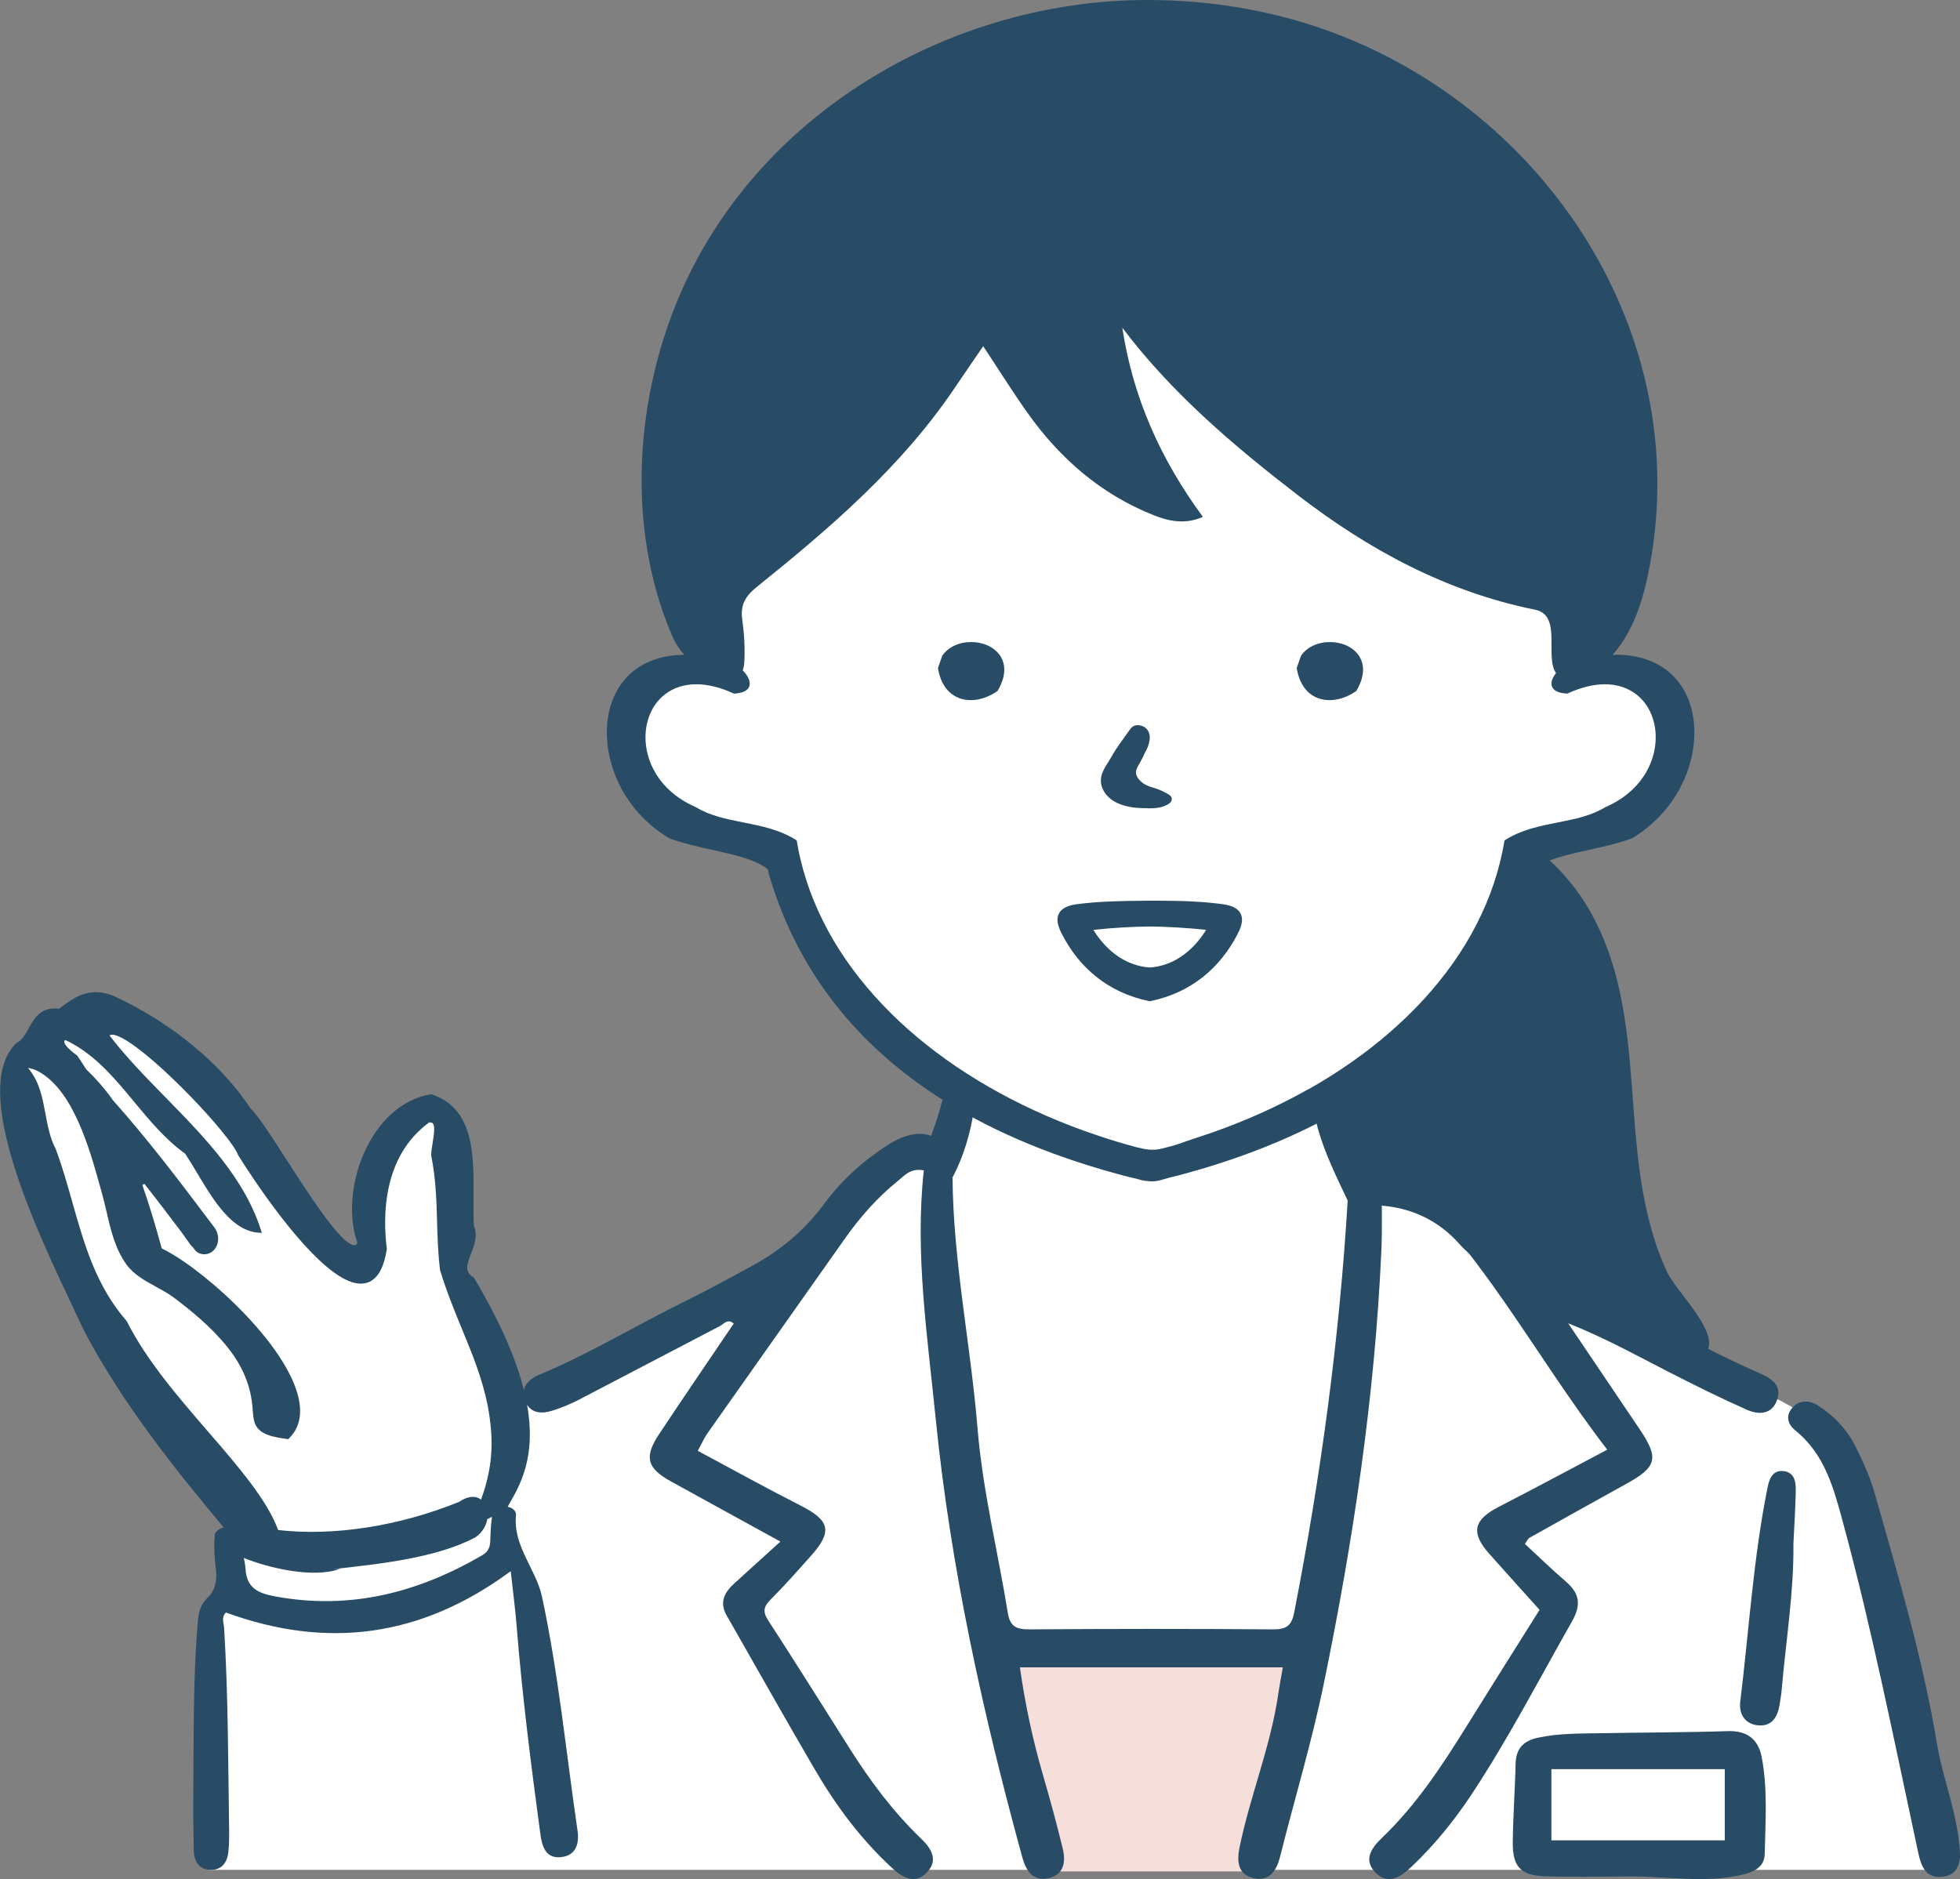
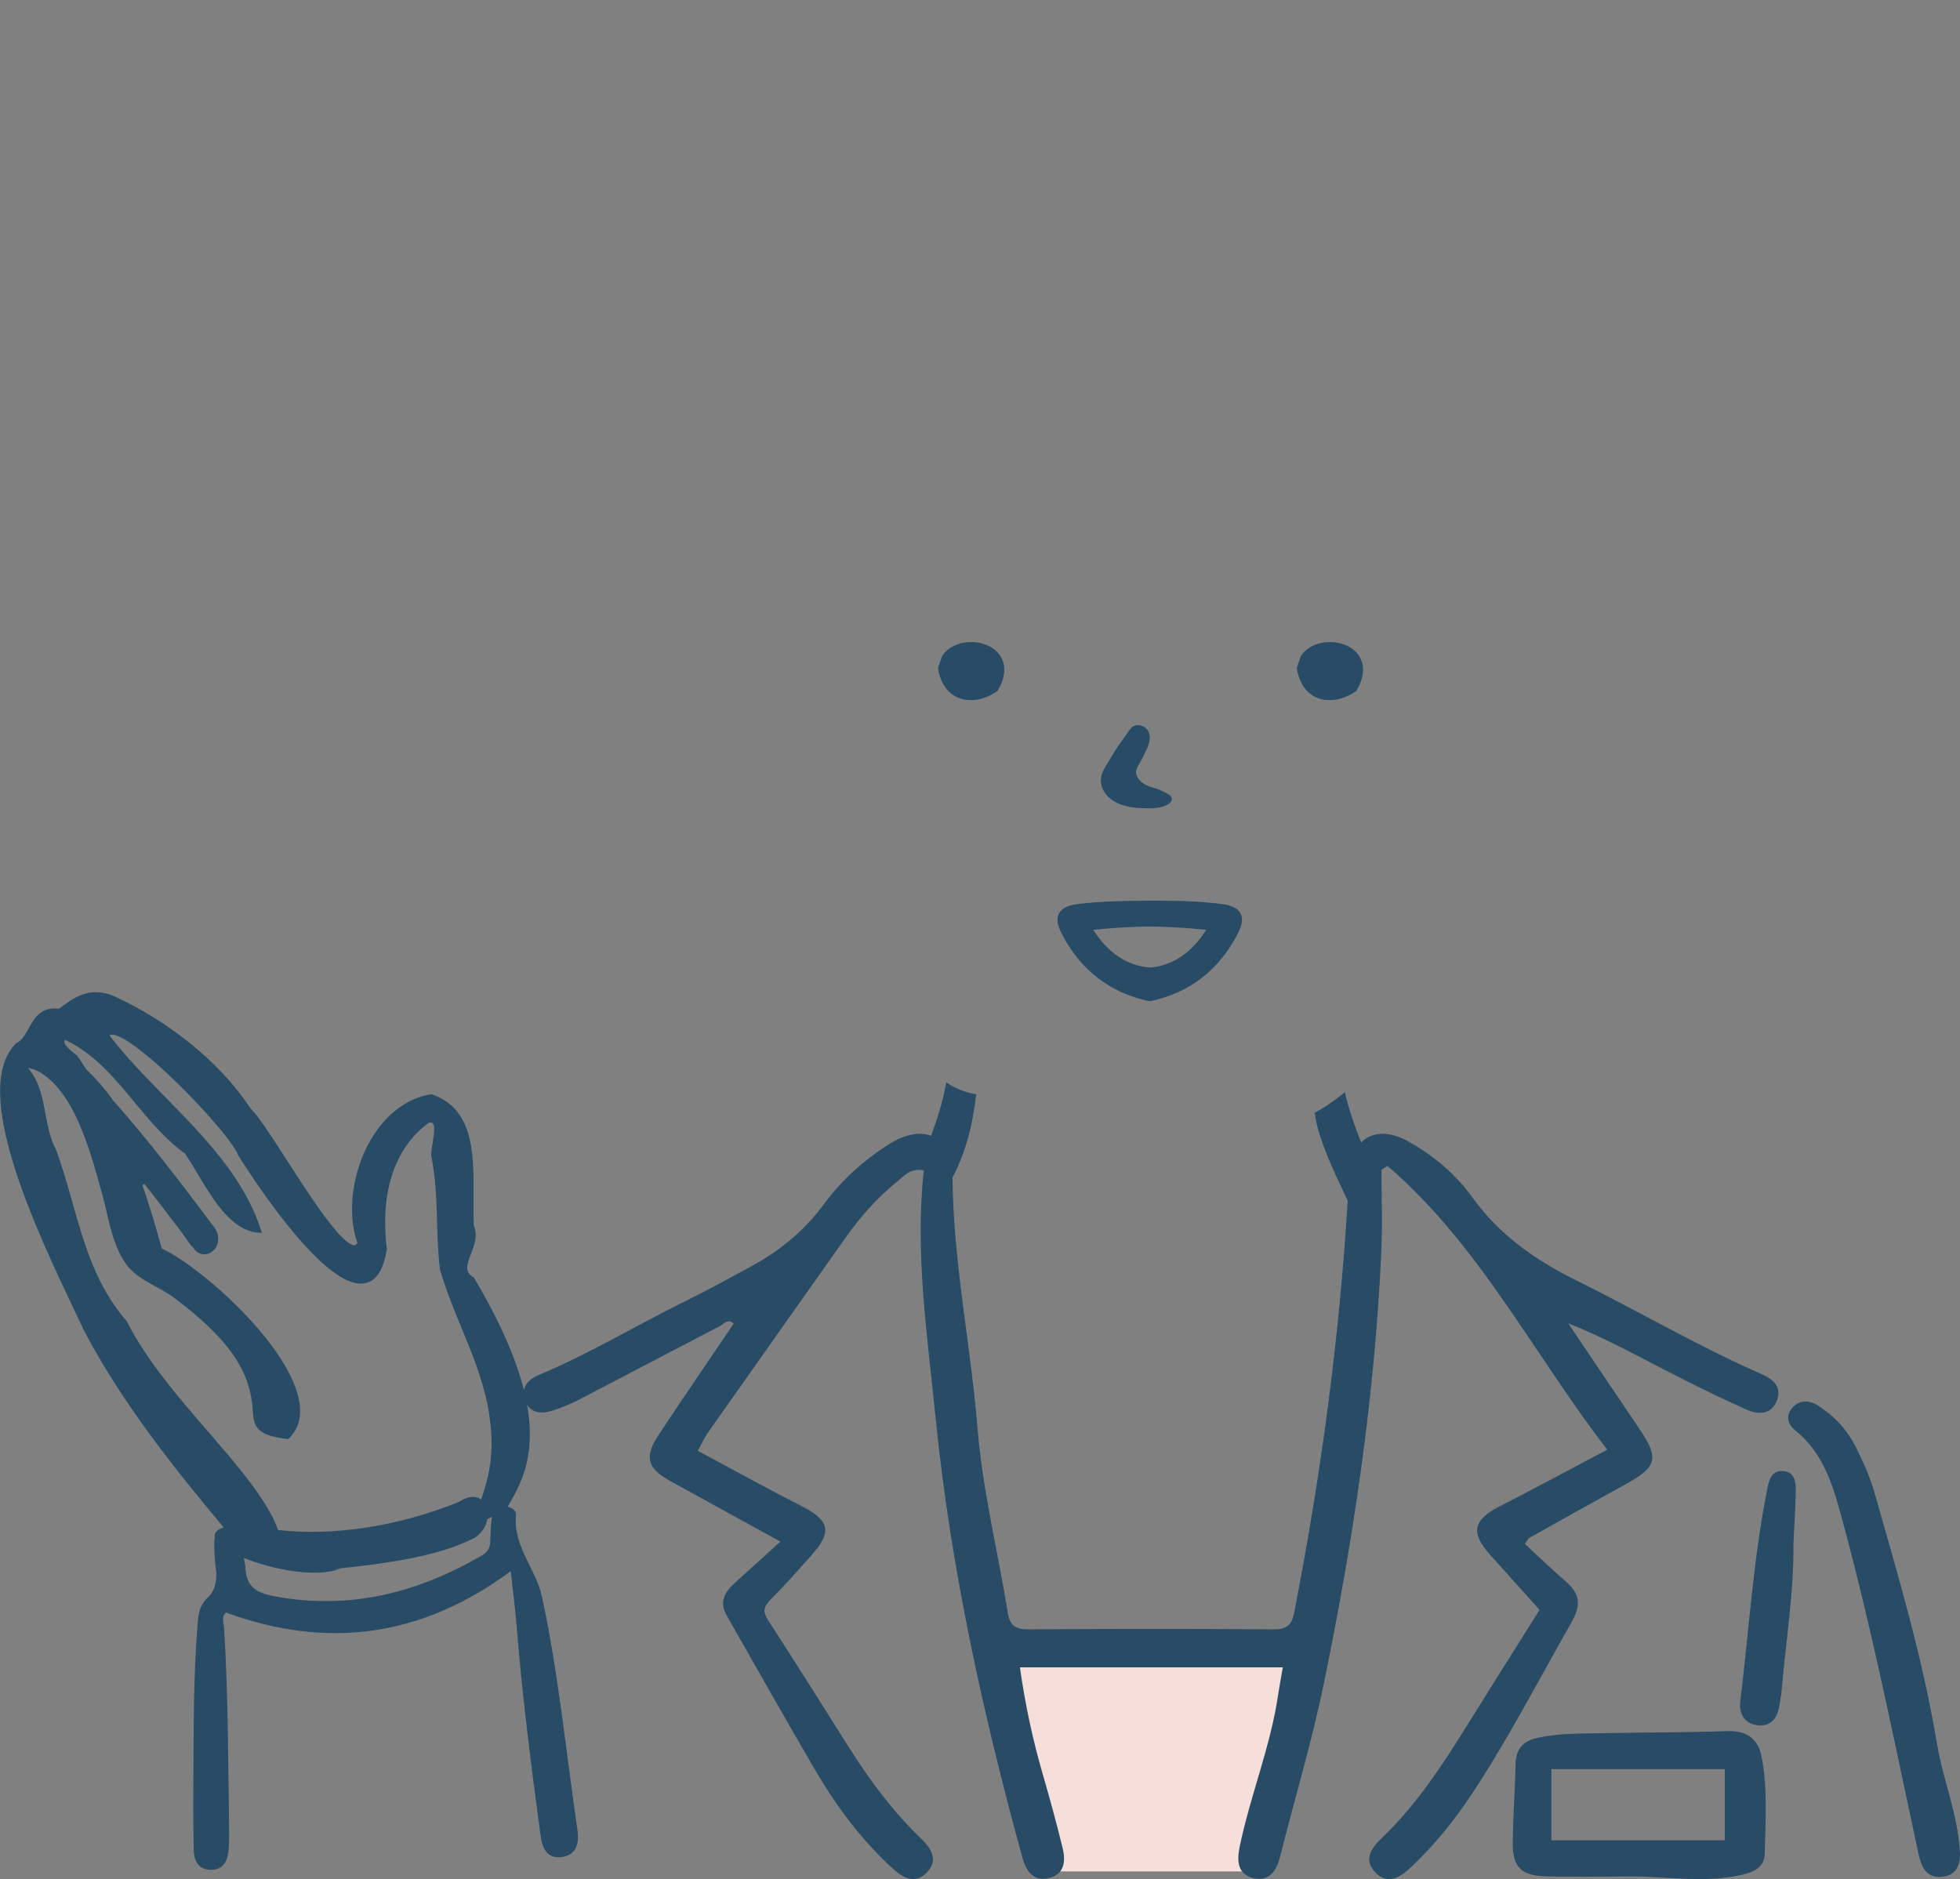
<svg xmlns="http://www.w3.org/2000/svg" id="_レイヤー_2" data-name="レイヤー 2" width="328.39" height="314.87" viewBox="0 0 328.39 314.87">
  <rect x="0" y="0" width="328.39" height="314.87" fill="#808080" stroke="none" />
  <defs>
    <style>
      .cls-1 {
        fill: #f6deda;
      }

      .cls-2 {
        fill: #284b66;
      }

      .cls-3 {
        fill: #fff;
      }
    </style>
  </defs>
  <g id="_医療従事者_上半身_セット" data-name="医療従事者　上半身　セット">
    <g id="_女性薬剤師" data-name="女性薬剤師">
-       <path id="_白" data-name="白" class="cls-3" d="M162.71,46.24l-47.46,50.66,4.05,8.73.3,5.47s-6.1-.36-9.97,2.56c-3.87,2.93-5.12.65-5.02,6.39.1,5.73-1.25,6.36,2.87,11.59s7.99,8.36,13.32,9.4c5.33,1.04,10.55.99,10.55.99,0,0-1.15,6.74,3.24,13.22,4.39,6.48,6.58,11.08,10.55,14.84,3.97,3.76,11.7,11.27,12.54,11.27s2.51,1.66,2.51,1.66c0,0,.07,5.04-.96,7.76-1.03,2.72,2.94.94-3.43,2.72-6.37,1.78-10.24,5.12-18.29,13.37-8.05,8.25-.21,5.75-14,11.39-13.79,5.64-32.18,14.63-32.18,14.63l-5.96,2.72s-3.76-7.94-6.06-15.36c-2.3-7.42-4.18-2.72-3.66-9.82.52-7.11,1.36-8.25.52-14.21-.84-5.96.73-8.36-1.78-9.72-2.51-1.36-2.72-2.51-6.37.63-3.66,3.13-5.96,6.79-6.37,11.91-.42,5.12.84,5.12,0,9.09-.84,3.97-.1,4.03-2.19,4.47-2.09.44-3.87-.5-8.88-8.23s-10.66-15.78-13.69-20.06c-3.03-4.28-6.48-8.25-11.28-11.08-4.81-2.82-5.75-4.6-9.19-3.03s-1.15,1.15-4.81,1.78c-3.66.63-4.18,1.88-5.43,3.55-1.25,1.67-2.09.73-3.13,2.61-1.04,1.88-1.36,4.39-.63,7.84.73,3.45,3.45,12.85,6.79,20.38,3.34,7.52,8.25,21.11,15.78,30.61s13.79,13.37,14.42,16.82-.42,2.93-.73,6.16c-.31,3.24.73,4.6.1,6.9-.63,2.3-1.27-.21-2.83,2.72-1.56,2.93-1.77,4.81-1.56,16.2.21,11.39.63,25.91.63,25.91v1.65h289.85s-6.37-34.15-7.94-39.37c-1.57-5.22-5.38-24.98-9.02-30.84s-9.17-8.39-13.81-10.27c-4.64-1.88-24.41-13.81-26.51-14.8-2.1-.99-9.28-6.63-17.56-12.81-8.28-6.18-14.03-3.64-18.11-9.39-4.09-5.74-7.07-8.95-4.09-12.26,2.98-3.31,4.42-3.98,11.27-9.28,6.85-5.3,15.24-19,15.46-23.97.22-4.97-2.1-6.9,2.87-8.31,4.97-1.41,7.29-1.3,10.82-2.95,3.53-1.66,7.51-1.21,9.44-6.85,1.93-5.63,3.59-9.61,1.93-13.47s-1.88-5.86-5.52-6.3-8.39-.44-9.5,0c-1.1.44-2.43-12.7-2.43-12.7,0,0-12.04-2.65-21.21-8.17-9.17-5.52-32.14-21.43-42.08-30.92s-10.71-15.35-16.35-12.92-3.87,8.5-9.5,4.64-10.35-6.13-10.35-6.13Z" />
      <polygon class="cls-1" points="166.45 276.71 174.63 313.59 210.7 313.59 218.75 275.64 166.45 274.68 166.45 276.71" />
      <g id="_アウトライン" data-name="アウトライン">
        <g>
          <path class="cls-2" d="M262.27,264.94c-2.35-2.02-4.57-4.19-6.79-6.24.46-.62.56-.89.75-1,5.41-3.03,10.82-6.05,16.24-9.05,5.15-2.85,5.52-4.29,2.26-9.14-3.99-5.93-7.99-11.85-11.99-17.77,5.83,2.3,11.2,5.25,16.64,8.05,4.38,2.25,8.8,4.44,13.3,6.44,1.96.87,4.19.85,5.07-1.66.79-2.26-.73-3.49-2.63-4.32-10.67-4.68-20.71-10.61-31.14-15.76-6.76-3.34-12.77-7.57-17.28-13.83-2.81-3.9-6.55-7.07-10.79-9.42-3.24-1.8-6.06-1.59-7.85.19-1.1-2.73-2.07-5.52-2.73-8.4-1.61,1.28-3.26,2.49-5.06,3.43.13.93.3,1.84.56,2.74,1.18,4.16,3.12,8.06,4.97,11.98-1.39,23.2-4.51,46.19-8.96,69.01-.42,2.17-1.26,2.85-3.49,2.84-13.64-.11-27.28-.1-40.92,0-2.15.01-3.2-.47-3.57-2.74-1.67-10.33-4.22-20.48-5.08-30.97-1.15-14.02-4.07-27.87-4.19-42.01,2.34-4.46,3.4-9.09,3.97-13.94-1.8-.29-3.47-.95-5.01-2-.56,3.08-1.47,6.05-2.54,8.96-1.89-.72-4.38-.3-7.13,1.45-4.19,2.66-7.87,5.98-10.82,9.98-3.22,4.37-7.24,7.73-11.96,10.31-3.77,2.06-7.55,4.13-11.41,6.03-8.17,4.03-15.97,8.77-24.39,12.29-1.29.54-2.29,1.36-2.52,2.55-1.24-4.96-3.77-11.09-8.34-18.78l-.05-.08-.08-.05c-1.55-.9-1.05-2.23-.4-3.92.55-1.44,1.18-3.07.48-4.75-.07-1.56-.06-3.26-.05-4.76.04-6.67.07-13.56-5.39-16.53-.48-.26-1.01-.49-1.56-.68l-.03-.04-.14.02c-3.98.61-7.56,3.31-10.08,7.59-3.11,5.3-4.03,12.21-2.29,17.2l.04.11-.06.09c-.09.14-.2.23-.31.27-.08.03-.18.03-.28.02-.15-.02-.33-.09-.54-.2-2.46-1.34-7-8.39-10.66-14.07-2.55-3.96-4.75-7.38-6.07-8.66-4.36-6.58-11.22-12.62-19.33-17.03-1.25-.68-2.5-1.3-3.71-1.85-.68-.26-1.34-.44-1.97-.52-2.91-.39-4.97,1.14-7.02,2.67l-.09.03h-.06c-2.97-.34-4.06,1.63-5.03,3.37-.56,1.02-1.1,1.98-1.96,2.36h-.03s-.07.07-.07.07c-7.83,7.75,3.33,31.2,9.99,45.22,0,0,1.03,2.17,1.45,3.06,6.55,12.39,15.3,23.21,23.33,32.85-.02,0-.04.01-.06.02-.27.06-.5.16-.68.29-.49.29-.74.64-.76,1.07,0,.05.02.11.03.16-.05.24-.08.49-.09.74-.04,1.52.04,3.07.25,4.58.26,1.88-.08,3.72-1.37,4.91-1.31,1.22-1.52,2.59-1.65,4.1-.8,9.42-.67,18.86-.75,28.3-.03,3.3,0,6.61.07,9.91.04,1.85.85,3.3,2.91,3.3,1.84,0,2.7-1.29,2.89-2.99.13-1.17.14-2.36.13-3.53-.17-11.33-.15-22.66-.84-33.97-.05-.87-.52-1.85.31-2.63,16.87,6.16,32.63,4.21,47.71-6.93.38,3.5.76,6.28.98,9.07.94,11.76,2.43,23.46,4.01,35.15.27,1.98.94,3.94,3.4,3.7,2.59-.25,3.12-2.31,2.8-4.48-1.92-13.06-3.17-26.23-5.95-39.16-1.01-4.68-4.86-8.43-4.36-13.64.07-.76-.59-1.27-1.39-1.43.08-.15.16-.29.25-.45,1.89-3.3,4.55-7.98,3-16.65.91,1.45,2.55,1.53,4.24.99,1.56-.49,3.09-1.13,4.54-1.88,7.86-4.08,15.68-8.22,23.54-12.3.65-.34,1.3-1.32,2.3-.41-4.19,6.19-8.39,12.33-12.51,18.54-2.54,3.83-2.03,5.69,1.98,7.9,5.86,3.23,11.73,6.45,18.35,10.09-2.92,2.65-5.32,4.84-7.73,7.02-1.64,1.49-2.53,3.14-1.28,5.34,4.95,8.65,9.82,17.36,14.86,25.96,3.52,6.01,7.67,11.59,12.83,16.34,1.76,1.62,3.89,2.95,5.96.68,1.88-2.07.57-3.99-1.09-5.59-4.68-4.5-8.52-9.66-11.97-15.12-4.53-7.15-9.01-14.33-13.62-21.42-.98-1.51-.75-2.35.44-3.53,2.32-2.32,4.49-4.79,6.68-7.24,3.71-4.15,3.25-5.97-1.78-8.52-5.72-2.91-11.33-6.02-17.14-9.13.67-1.22,1.06-2.14,1.63-2.95,7.63-10.84,15.3-21.66,22.94-32.5,2.56-3.64,5.46-6.96,8.93-9.75,1.13-.91,2.12-2.23,4.37-1.79-1.51,13.88.59,27.61,1.97,41.4,2.5,25.06,7.9,49.53,14.55,73.77.58,2.11,1.71,3.92,4.2,3.46,2.77-.51,3.11-2.74,2.55-5.02-1.01-4.16-2.14-8.3-3.34-12.42-1.68-5.79-2.94-11.64-3.83-17.92h44.05c-.31,1.8-.57,3.14-.77,4.5-1.27,8.78-4.71,17.02-6.48,25.67-.46,2.27-.35,4.55,2.39,5.16,2.7.6,3.84-1.36,4.41-3.63,2.42-9.66,5.31-19.19,7.32-28.98,4.92-23.89,8.52-47.92,9.63-72.3.21-4.59.03-9.21.03-13.81.34-.21.67-.42,1.01-.63,15.39,13.23,24.39,31.43,36.82,47.55-6.56,3.47-12.33,6.57-18.16,9.57-4.27,2.2-4.76,4.34-1.59,7.9,2.83,3.18,5.68,6.33,8.41,9.37-4.19,6.67-8.24,13.07-12.23,19.5-4.14,6.66-8.43,13.2-14.15,18.68-1.75,1.68-3.24,3.68-1.1,5.86,2.13,2.16,4.24.68,5.96-.94,3.88-3.65,7.21-7.77,10.15-12.21,6.14-9.29,11.23-19.17,16.73-28.82,1.68-2.94,1.38-4.81-1.01-6.86ZM21.27,221.43c-5.19-5.96-7.12-12.81-9.19-20.12-.81-2.87-1.65-5.83-2.73-8.75-.97-1.8-1.36-3.91-1.74-5.95-.47-2.52-.96-5.14-2.58-7.22l-.32-.45.57.14c.38.09.76.24,1.13.44,5.88,3.19,8.58,12.92,10.37,19.35l.29,1.03c.28,1.01.53,2.06.77,3.09.71,3.09,1.45,6.29,3.36,8.92,1.2,1.66,3.13,2.72,5.01,3.75,1.05.58,2.04,1.12,2.88,1.75,2.76,2.07,6.29,4.9,9.06,8.38,2.58,3.25,3.91,6.53,4.18,10.3.13,1.83.22,3.15,1.86,4.04.79.43,1.91.73,3.52.95l.59.07.12-.12c1.51-1.48,2.11-3.45,1.77-5.86-1.26-9.03-15.09-21.66-22.21-25.52-.27-.15-.54-.29-.8-.41l-.08-.09-.03-.05c-1.1-4.05-2.13-7.4-3.22-10.53l.35-.19c2.33,2.96,4.57,5.92,6.27,8.17,0,0,1.18,1.66,1.47,2.07.08.11.18.21.35.34l.32.43c.32.43.79.7,1.32.77.74.1,1.51-.2,1.99-.78.85-1.01.84-2.58-.02-3.72-6.08-8.09-11.19-14.8-17.05-21.38-.05-.09-.1-.18-.16-.26-1.21-1.66-2.59-3.24-4.26-4.86l-.21-.33c-.41-.64-.82-1.27-1.26-1.9l-.08-.08c-1.93-1.44-2.12-2.04-2.11-2.32l.08-.25.18.06h.03s.09.03.09.03c.29.14.57.28.85.44,4.26,2.31,7.46,6.17,10.55,9.91,2.55,3.07,5.19,6.25,8.46,8.59.66.99,1.37,2.16,1.99,3.2,2.11,3.54,4.5,7.55,7.62,9.24.74.4,1.51.66,2.28.77.15.02.3.03.45.04l.52.03-.16-.5c-2.78-8.72-9.5-15.59-16.01-22.24-3.34-3.41-6.49-6.63-9.19-10.13l-.16-.25.3-.07c.1-.02.23-.03.38,0,.27.04.74.17,1.52.59,5.8,3.15,18.1,16.31,19.31,19.49l.1.18c1.74,2.79,10.77,16.87,17.56,20.56.85.46,1.65.74,2.37.84.76.1,1.45,0,2.05-.29,1.46-.71,2.4-2.5,2.87-5.44v-.1c-.69-5.45-.69-15.44,7.05-21.11l.07-.03h.04c.09-.02.16-.02.23,0,.08.01.14.03.19.06.5.27.42,1.34.1,3.35-.13.76-.25,1.48-.24,2.14.78,3.9.88,7.53.98,11.05.07,2.59.15,5.27.5,8.15,1.12,3.64,2.41,6.8,3.68,9.88,1.71,4.15,3.33,8.07,4.29,12.74,1.13,6.02.84,10.45-1.1,15.82-.3-.22-.63-.38-1.01-.43-.8-.11-1.7.16-2.67.81-10.02,4.08-21.02,5.79-30.32,4.72-1.83-5.01-6.61-10.56-11.65-16.39-5.1-5.9-10.37-11.99-13.69-18.56ZM82.15,258.07c-.04,1.1-.24,1.9-1.39,2.56-10.77,6.27-22.14,9.19-34.63,6.88-2.87-.53-4.8-1.36-5-4.66-.04-.6-.15-1.2-.28-1.79,2.49,1.01,5.58,1.84,8.4,2.23h0c2.22.3,5.36.48,7.69-.4.92-.1-1.73.12-.78.01,7.17-.8,16.98-1.81,23.49-5.29,1.19-.81,1.8-1.96,2-3.05.26-.12.52-.26.78-.39,0,0,0,.02,0,.03-.2,1.28-.24,2.58-.29,3.88Z" />
          <path class="cls-2" d="M289.52,290.08c-7.08.23-14.16.22-21.24.35-3.54.06-7.08,0-10.58.75-2.46.52-3.71,1.82-3.77,4.4-.09,4.41-.44,8.81-.47,13.22-.03,4.04,1.37,5.48,5.45,5.61,4.8.15,9.61.03,14.41.03,6.17-.03,12.38,1.15,18.52-.28,1.98-.46,3.79-1.24,3.83-3.53.12-5.41.52-10.85-.51-16.21-.57-2.98-2.42-4.44-5.67-4.34ZM288.98,308.38h-29.05v-11.93h29.05v11.93Z" />
          <path class="cls-2" d="M324.55,292.32c-2.36-14.33-6.51-28.22-10.47-42.15-.75-2.65-1.91-5.21-3.14-7.68-1.42-2.86-3.59-5.2-6.29-6.93-1.48-.95-3.2-1.07-4.45.46-1.08,1.32-.6,2.71.59,3.67,4.96,4,6.45,9.71,8.01,15.48,4.94,18.24,8.61,36.77,12.58,55.23.48,2.24,1.2,4.35,4,4.09,2.59-.24,3.05-2.27,3.01-3.95-.35-6.62-2.85-12.26-3.83-18.22Z" />
          <path class="cls-2" d="M298.78,246.51c-1.77-.2-2.35,1.32-2.62,2.69-2.4,11.88-3.12,23.98-4.59,35.97-.25,2.06.82,3.82,3.16,3.95,2.17.13,3.07-1.43,3.41-3.34.17-.99.33-1.99.41-3,.69-8.03,2.02-16.01,1.93-24.11.14-2.9.32-5.79.39-8.69.04-1.54-.11-3.26-2.08-3.48Z" />
        </g>
        <g>
          <path class="cls-2" d="M204.84,151.51c-3.08-.41-6.37-.58-10.67-.58h-2.17c-3.8.04-7.73.08-11.56.58-1.58.21-2.58.72-3.01,1.55-.44.82-.31,1.88.41,3.31,3.07,6.06,8.09,9.99,14.54,11.35l.25.06.27-.06c6.44-1.36,11.46-5.3,14.53-11.35.72-1.43.85-2.49.41-3.31-.43-.83-1.42-1.34-3.01-1.55ZM192.65,162.12c-3.73-.24-7.08-2.47-9.47-6.31,3.34-.34,6.44-.53,9.45-.56,3.02.03,6.12.22,9.46.56-2.39,3.84-5.74,6.07-9.44,6.31Z" />
          <path class="cls-2" d="M189.54,135.26c.75.12,1.51.14,2.25.17h.24c.19.01.38.02.58.02.91,0,1.63-.09,2.24-.3,1.12-.37,1.63-.89,1.45-1.49-.13-.33-.52-.56-.94-.79l-.1-.05c-.43-.24-.88-.43-1.24-.57-.27-.11-.56-.19-.85-.28-.37-.11-.72-.22-1.04-.37-.57-.27-1.05-.65-1.39-1.11-.26-.34-.4-.68-.41-.99-.02-.53.31-1.1.6-1.59.32-.54.61-1.12.88-1.74.83-1.43,1.05-2.75.6-3.61-.33-.63-.99-1.03-1.78-1.05-.8,0-1.15.49-1.45.92l-1.22,1.71c-.34.48-.68.95-1,1.44-.26.4-.5.8-.73,1.21-.2.34-.4.69-.67,1.11-.43.69-.88,1.4-1.05,2.24-.24,1.2.2,2.44,1.21,3.42,1.1,1.07,2.68,1.51,3.82,1.69Z" />
          <path class="cls-2" d="M227.24,115.79l.07-.12c1.54-2.66,1.13-4.5.51-5.57-.89-1.55-2.81-2.51-5.01-2.51-2.03,0-3.82.84-4.79,2.24l-.05.07-.71,2.04.03.16c.55,3.27,2.59,5.22,5.47,5.22h0c1.46,0,3-.52,4.36-1.45l.12-.08Z" />
          <path class="cls-2" d="M162.7,107.59c-2.03,0-3.82.84-4.79,2.24l-.05.07-.71,2.04.03.16c.55,3.27,2.59,5.22,5.47,5.22h0c1.46,0,3-.52,4.36-1.45l.12-.08.07-.12c1.54-2.66,1.13-4.5.51-5.57-.89-1.55-2.81-2.51-5.01-2.51Z" />
-           <path class="cls-2" d="M285.37,221.98c-1.71-3.16-5.08-6.74-6.03-8.77-2.49-5.33-3.83-11.15-4.62-16.95-1.33-9.84-1.2-19.87-3.23-29.59-1.21-5.8-3.28-11.55-6.63-16.47-.78-1.14-2.93-4-5.23-6.01,1.9-.74,4.2-1.25,6.6-1.78,2.45-.54,4.99-1.1,7.24-1.95,9.14-5.57,11.83-15.65,9.75-22.31-1.68-5.36-6.2-8.44-12.42-8.44-.2,0-.42.02-.63.03.02-.02.05-.05.07-.08,3.29-3.73,4.93-8.75,5.91-13.54,7.92-38.45-15.57-75.89-51.23-90.05C214.56,1.96,203.43,0,192.29,0c-32.32-.02-64.37,18.27-77.86,48.21-8.05,17.87-9.63,40.01-1.87,58.21.55,1.29,1.25,2.37,2.07,3.3-6.15.04-10.63,3.11-12.29,8.43-2.08,6.66.6,16.74,9.75,22.31,2.26.84,4.79,1.4,7.24,1.95,3.68.81,7.15,1.58,9.24,3.18.13.1.19.68.24.85.09.29.17.58.26.87.18.58.36,1.15.55,1.73.38,1.14.79,2.26,1.23,3.38.87,2.19,1.86,4.34,2.96,6.43,1.09,2.06,2.3,4.07,3.62,6,1.32,1.93,2.74,3.79,4.26,5.57,1.54,1.8,3.18,3.51,4.9,5.13,1.76,1.66,3.61,3.23,5.53,4.7,1.98,1.52,4.04,2.94,6.16,4.26,2.2,1.38,4.46,2.65,6.78,3.83,2.41,1.23,4.88,2.36,7.39,3.39,2.63,1.08,5.29,2.06,7.99,2.95,2.83.93,5.7,1.77,8.59,2.52.62.16,1.24.25,1.85.45.61.2,1.3.27,1.95.3.84.04,1.53-.15,2.31-.39.81-.25,1.65-.43,2.47-.64,1.45-.39,2.9-.8,4.33-1.23,2.77-.84,5.51-1.76,8.22-2.79,2.58-.98,5.12-2.05,7.62-3.23,2.39-1.12,4.73-2.34,7.01-3.67.32-.18.63-.39.94-.57-.57,1.08-1.03,2.21-1.3,3.42.45,3.51,1.36,6.56,2.43,9.55.81,2.26,2.23,3.43,4.86,3.65,5.03.43,9.48,2.63,12.81,6.42,3.8,4.33,9.85,5.85,13.05,10.87.33.52,1.26.69,1.94.96,5.78,2.3,11.79,3.98,17.46,6.59,1.52.7,3.27,1.02,4.95,1.27,1.64.24,3.18-.21,4.11-1.79.67-1.15.24-2.72-.68-4.42ZM219.21,182.51c-2.52,1.43-5.12,2.73-7.76,3.93-2.71,1.22-5.47,2.32-8.27,3.31-1.83.64-3.64,1.19-5.46,1.85-1.06.38-2.04.61-3.07.87-1.38.36-2.7.16-4.06-.19-2.36-.61-4.71-1.34-7.02-2.12-2.82-.95-5.59-2.02-8.32-3.21-2.66-1.16-5.27-2.44-7.82-3.83-2.48-1.36-4.9-2.83-7.24-4.41-2.27-1.54-4.47-3.19-6.57-4.96-2.04-1.71-3.99-3.53-5.82-5.47-1.78-1.88-3.45-3.85-4.99-5.94-1.5-2.03-2.86-4.15-4.07-6.37-1.18-2.18-2.21-4.44-3.06-6.76-.84-2.32-1.51-4.7-1.97-7.12-.07-.38-.14-.75-.2-1.13l-.02-.13-.11-.07c-2.7-1.72-5.82-2.35-8.84-2.95-2.87-.57-5.59-1.11-7.94-2.55-7.15-3.09-9.26-9.46-8.19-14.06.93-4.03,4.09-6.54,8.24-6.54,1.92,0,4.02.51,6.24,1.53l.07.03h.08c1.44-.08,2.29-.51,2.52-1.27.25-.84-.34-1.81-1.12-2.62.13-.38.23-.81.26-1.31.14-2.39-.01-4.82-.34-7.2-.34-2.43.49-3.9,2.44-5.47,12.33-9.91,24.3-20.19,33.2-33.41,1.52-2.26,3.07-4.5,4.73-6.93,2.59,3.91,4.88,7.58,7.38,11.11,5.43,7.66,12.31,13.69,21.18,17.21,2.53,1.01,5.3,1.6,8.25.28-7.07-9.6-11.74-20.02-13.5-31.69,8.32,11.01,18.69,19.8,29.46,28.09,11.82,9.1,24.8,16.15,39.71,19.16,4.56.92,1.55,7.87,3.5,10.62-.56.7-.92,1.47-.71,2.16.23.76,1.08,1.19,2.52,1.27h.08s.07-.03.07-.03c2.22-1.01,4.32-1.53,6.24-1.53,4.15,0,7.31,2.51,8.24,6.54,1.06,4.61-1.05,10.97-8.19,14.06-2.35,1.44-5.07,1.98-7.94,2.55-3.02.6-6.14,1.22-8.84,2.95l-.11.07-.02.13c-.4,2.43-1.01,4.82-1.79,7.15-.79,2.35-1.77,4.63-2.9,6.84-1.15,2.24-2.47,4.39-3.92,6.45-1.49,2.11-3.12,4.11-4.86,6.02-1.79,1.96-3.71,3.81-5.71,5.55-2.07,1.8-4.23,3.48-6.48,5.05-2.31,1.62-4.7,3.12-7.16,4.51Z" />
        </g>
      </g>
    </g>
  </g>
</svg>